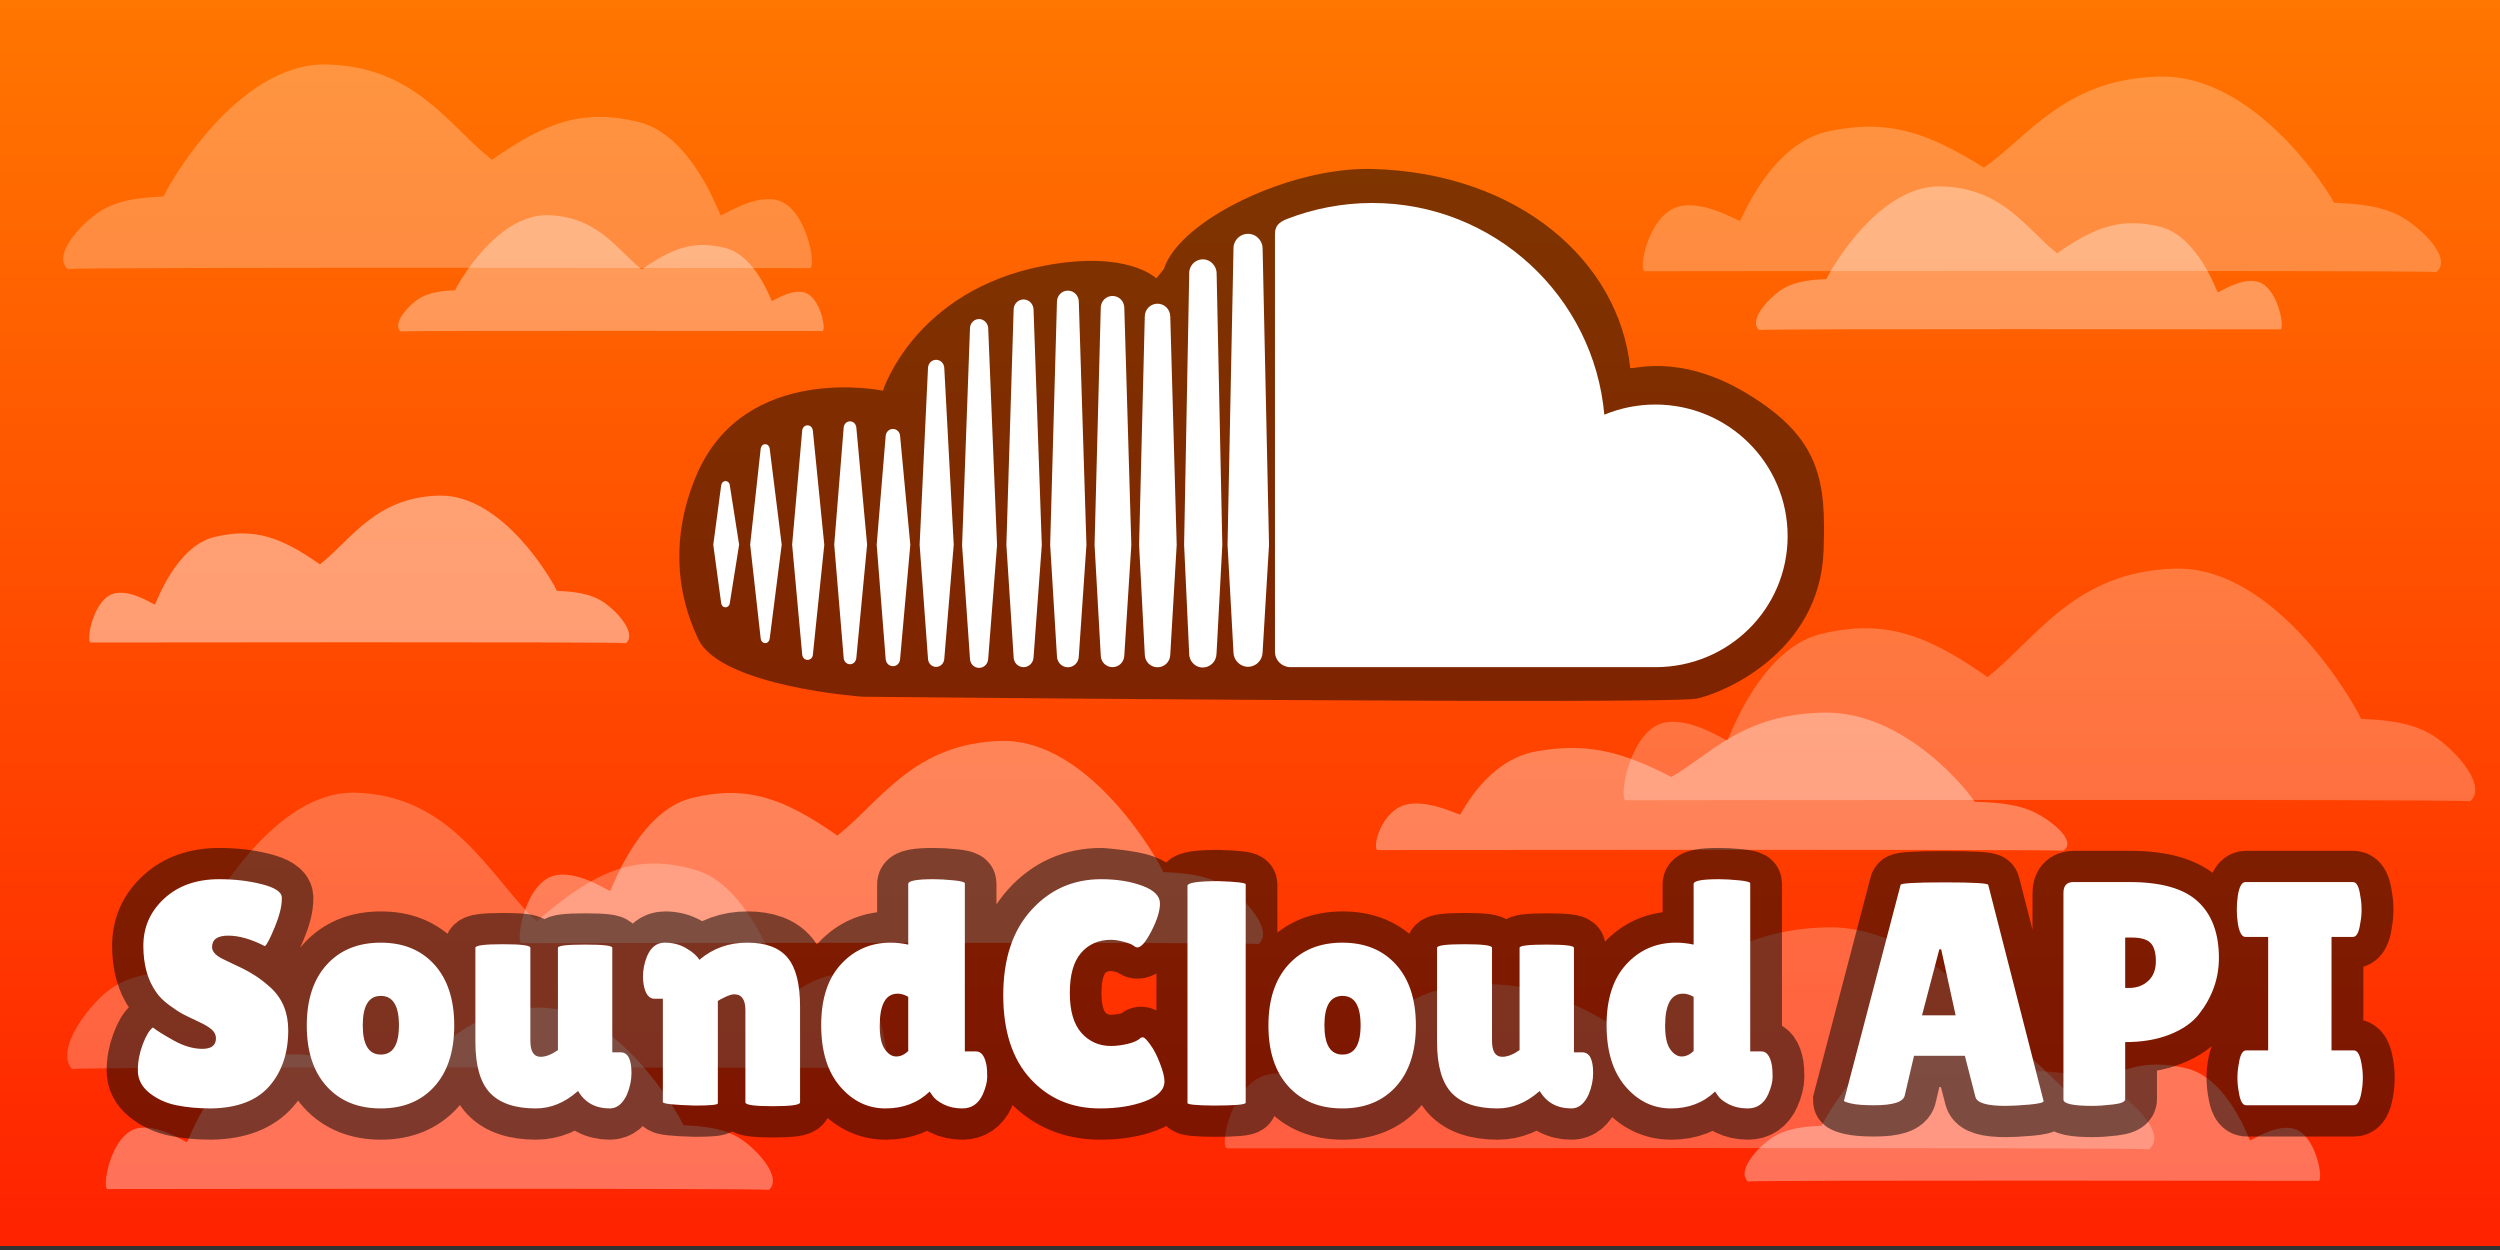
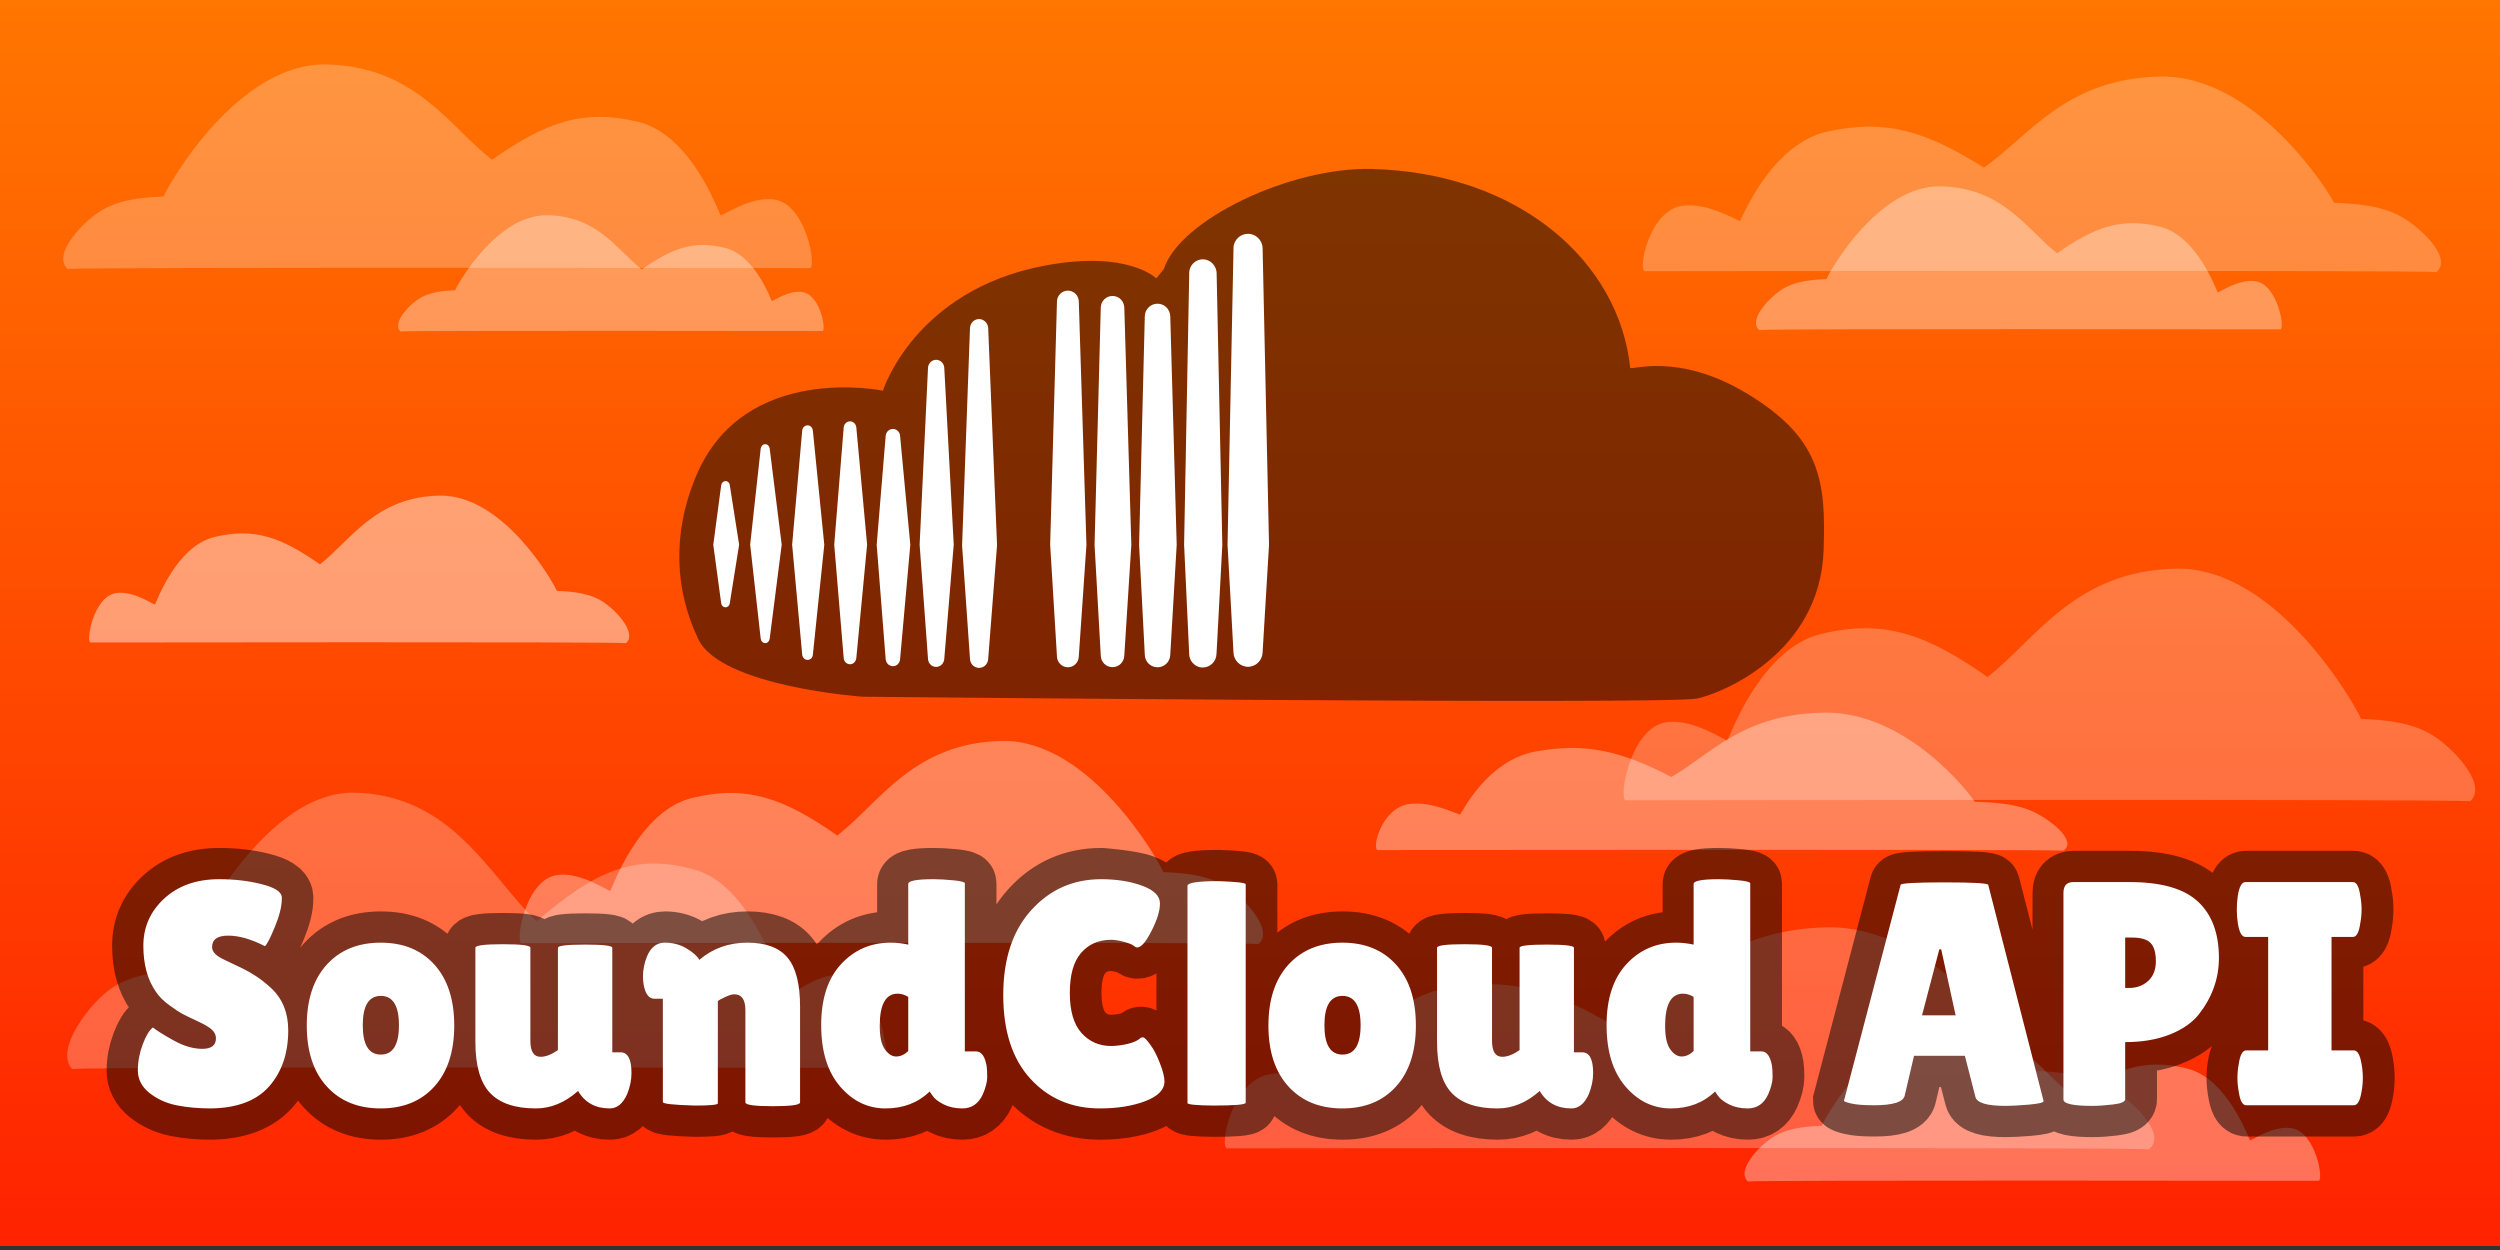
<svg xmlns="http://www.w3.org/2000/svg" width="600px" height="300px" viewBox="0 0 600 300" version="1.1">
  <rect x="0" y="0" width="600" height="300" fill="#333333" stroke="none" />
  <defs>
    <linearGradient id="linear0" gradientUnits="userSpaceOnUse" x1="240" y1="105.242" x2="240" y2="254.758" gradientTransform="matrix(2.007,0,0,2,-181.525,-210.483)">
      <stop offset="0" style="stop-color:rgb(100%,46.275%,0%);stop-opacity:1;" />
      <stop offset="1" style="stop-color:rgb(100%,13.333%,0%);stop-opacity:1;" />
    </linearGradient>
  </defs>
  <g id="surface1">
    <path style=" stroke:none;fill-rule:nonzero;fill:url(#linear0);" d="M 0 299.035 L 0 0 L 600.16 0 L 600.16 299.035 Z M 0 299.035 " />
    <path style=" stroke:none;fill-rule:nonzero;fill:rgb(100%,100%,100%);fill-opacity:0.251;" d="M 582.809 175.867 C 588.141 178.719 597.363 188.27 592.855 192.301 C 588.227 191.762 392.609 192.066 390.223 192.066 C 388.344 192.066 391.113 174.871 399.707 173.383 C 406.395 172.223 414.309 178.062 414.59 177.648 C 415.172 176.801 422.473 155.844 436.887 152.191 C 452.23 148.418 462.5 152.328 477.004 162.492 C 488.688 153.379 497.996 136.934 522.332 136.469 C 546.59 136.09 565.391 169.434 566.641 172.512 C 569.719 172.742 576.895 172.715 582.809 175.867 Z M 582.809 175.867 " />
    <path style=" stroke:none;fill-rule:nonzero;fill:rgb(100%,100%,100%);fill-opacity:0.349;" d="M 426.297 272.453 C 430.293 270.32 435.145 270.34 437.223 270.184 C 438.07 268.102 450.777 245.566 467.172 245.824 C 483.621 246.137 489.91 257.254 497.809 263.41 C 507.609 256.543 514.551 253.898 524.922 256.449 C 534.664 258.918 539.598 273.082 539.992 273.656 C 540.18 273.934 545.531 269.988 550.051 270.773 C 555.859 271.777 557.73 283.398 556.461 283.398 C 554.848 283.398 422.633 283.195 419.508 283.559 C 416.461 280.836 422.691 274.375 426.297 272.453 Z M 426.297 272.453 " />
-     <path style=" stroke:none;fill-rule:nonzero;fill:rgb(100%,100%,100%);fill-opacity:0.349;" d="M 184.551 285.559 C 180.926 285.137 27.688 285.371 25.82 285.371 C 24.348 285.371 26.52 271.906 33.25 270.738 C 38.488 269.832 44.688 274.402 44.91 274.078 C 45.363 273.418 51.086 257 62.375 254.137 C 74.391 251.184 82.438 254.246 93.801 262.207 C 102.953 255.07 110.242 242.184 129.305 241.824 C 148.309 241.527 163.035 267.645 164.016 270.059 C 166.426 270.238 172.047 270.215 176.68 272.688 C 180.855 274.918 188.078 282.402 184.551 285.559 Z M 184.551 285.559 " />
    <path style=" stroke:none;fill-rule:nonzero;fill:rgb(100%,100%,100%);fill-opacity:0.349;" d="M 101.156 71.34 C 104.113 69.762 107.699 69.777 109.238 69.664 C 109.863 68.125 119.258 51.461 131.379 51.652 C 143.543 51.883 148.191 60.102 154.031 64.656 C 161.281 59.578 166.414 57.621 174.078 59.508 C 181.281 61.332 184.934 71.805 185.223 72.23 C 185.363 72.438 189.316 69.52 192.66 70.098 C 196.953 70.84 198.34 79.434 197.398 79.434 C 196.207 79.434 98.449 79.281 96.137 79.551 C 93.887 77.539 98.492 72.762 101.156 71.34 Z M 101.156 71.34 " />
    <path style=" stroke:none;fill-rule:nonzero;fill:rgb(100%,100%,100%);fill-opacity:0.251;" d="M 25.059 50.109 C 30.258 47.332 36.566 47.359 39.27 47.156 C 40.371 44.449 56.902 15.137 78.227 15.469 C 99.625 15.875 107.805 30.336 118.078 38.348 C 130.832 29.414 139.859 25.977 153.348 29.293 C 166.02 32.5 172.441 50.93 172.949 51.672 C 173.199 52.035 180.156 46.902 186.035 47.922 C 193.59 49.23 196.027 64.348 194.375 64.348 C 192.277 64.348 20.293 64.082 16.227 64.555 C 12.262 61.012 20.371 52.613 25.059 50.109 Z M 25.059 50.109 " />
    <path style=" stroke:none;fill-rule:nonzero;fill:rgb(100%,100%,100%);fill-opacity:0.251;" d="M 26.961 237.047 C 32.648 233.297 39.555 233.332 42.516 233.059 C 43.719 229.402 61.809 189.793 85.145 190.242 C 108.562 190.789 117.516 210.328 128.758 221.152 C 142.715 209.082 152.594 204.438 167.355 208.918 C 181.223 213.258 188.25 238.152 188.809 239.16 C 189.078 239.652 196.695 232.715 203.129 234.094 C 211.395 235.859 214.062 256.285 212.254 256.285 C 209.957 256.285 21.746 255.926 17.293 256.566 C 12.957 251.777 21.828 240.43 26.961 237.047 Z M 26.961 237.047 " />
    <path style=" stroke:none;fill-rule:nonzero;fill:rgb(100%,100%,100%);fill-opacity:0.251;" d="M 515.715 275.832 C 510.664 275.32 297.16 275.605 294.555 275.605 C 292.504 275.605 295.527 259.199 304.906 257.781 C 312.203 256.676 320.844 262.246 321.152 261.852 C 321.785 261.043 329.758 241.043 345.488 237.559 C 362.23 233.957 373.438 237.688 389.273 247.387 C 402.023 238.691 412.18 222.996 438.742 222.555 C 465.219 222.191 485.738 254.012 487.105 256.949 C 490.461 257.168 498.293 257.141 504.75 260.152 C 510.57 262.871 520.633 271.988 515.715 275.832 Z M 515.715 275.832 " />
    <path style=" stroke:none;fill-rule:nonzero;fill:rgb(100%,100%,100%);fill-opacity:0.349;" d="M 302.078 226.559 C 298.039 226.09 127.285 226.352 125.203 226.352 C 123.562 226.352 125.98 211.344 133.48 210.043 C 139.316 209.031 146.227 214.129 146.473 213.77 C 146.98 213.027 153.355 194.734 165.934 191.547 C 179.324 188.254 188.289 191.668 200.953 200.535 C 211.152 192.586 219.273 178.227 240.52 177.824 C 261.691 177.492 278.105 206.598 279.195 209.285 C 281.879 209.488 288.145 209.461 293.305 212.215 C 297.961 214.699 306.012 223.039 302.078 226.559 Z M 302.078 226.559 " />
    <path style=" stroke:none;fill-rule:nonzero;fill:rgb(100%,100%,100%);fill-opacity:0.251;" d="M 584.723 65.289 C 580.383 64.836 397.031 65.09 394.793 65.09 C 393.035 65.09 395.633 50.641 403.684 49.391 C 409.953 48.418 417.371 53.324 417.633 52.977 C 418.18 52.262 425.023 34.652 438.535 31.582 C 452.914 28.414 462.539 31.699 476.137 40.238 C 487.086 32.582 495.809 18.762 518.621 18.375 C 541.355 18.055 558.98 46.07 560.152 48.66 C 563.035 48.852 569.762 48.828 575.305 51.48 C 580.301 53.871 588.945 61.902 584.723 65.289 Z M 584.723 65.289 " />
    <path style=" stroke:none;fill-rule:nonzero;fill:rgb(100%,100%,100%);fill-opacity:0.349;" d="M 428.379 69.047 C 432.027 67.102 436.461 67.117 438.359 66.977 C 439.129 65.074 450.738 44.488 465.715 44.723 C 480.742 45.008 486.488 55.164 493.703 60.789 C 502.66 54.516 509 52.102 518.473 54.43 C 527.371 56.684 531.883 69.625 532.238 70.148 C 532.414 70.402 537.301 66.797 541.43 67.512 C 546.734 68.434 548.445 79.047 547.285 79.047 C 545.812 79.047 425.031 78.863 422.172 79.195 C 419.391 76.707 425.086 70.809 428.379 69.047 Z M 428.379 69.047 " />
    <path style=" stroke:none;fill-rule:nonzero;fill:rgb(100%,100%,100%);fill-opacity:0.451;" d="M 150.25 154.352 C 147.316 154.008 23.266 154.199 21.75 154.199 C 20.562 154.199 22.316 143.297 27.766 142.355 C 32.008 141.617 37.027 145.32 37.203 145.059 C 37.574 144.523 42.203 131.23 51.344 128.914 C 61.074 126.523 67.586 129.004 76.785 135.445 C 84.195 129.668 90.094 119.238 105.527 118.945 C 120.91 118.707 132.836 139.848 133.629 141.801 C 135.578 141.949 140.129 141.93 143.879 143.93 C 147.262 145.738 153.109 151.797 150.25 154.352 Z M 150.25 154.352 " />
    <path style=" stroke:none;fill-rule:nonzero;fill:rgb(100%,100%,100%);fill-opacity:0.349;" d="M 495.195 204.152 C 491.438 203.832 332.609 204.012 330.672 204.012 C 329.148 204.012 331.395 193.809 338.375 192.926 C 343.801 192.238 350.23 195.703 350.457 195.457 C 350.93 194.953 356.859 182.52 368.562 180.352 C 381.016 178.113 389.355 180.434 401.133 186.465 C 410.621 181.059 418.176 171.301 437.938 171.023 C 457.633 170.801 472.898 190.582 473.914 192.41 C 476.41 192.547 482.238 192.527 487.039 194.402 C 491.367 196.09 498.855 201.758 495.195 204.152 Z M 495.195 204.152 " />
    <path style="fill:none;stroke-width:7.5;stroke-linecap:square;stroke-linejoin:miter;stroke:rgb(0%,0%,0%);stroke-opacity:0.506;stroke-miterlimit:10;" d="M 111.25 230.109 C 112.441 230.771 113.576 231.103 114.658 231.103 C 115.744 231.103 116.288 230.681 116.288 229.839 C 116.288 229.456 116.132 229.117 115.824 228.824 C 115.519 228.529 114.96 228.193 114.142 227.814 C 113.325 227.431 112.712 227.132 112.303 226.917 C 111.896 226.699 111.353 226.339 110.675 225.841 C 110.002 225.343 109.486 224.826 109.128 224.287 C 108.112 222.837 107.604 220.99 107.604 218.742 C 107.604 216.496 108.437 214.603 110.107 213.062 C 111.775 211.519 113.963 210.746 116.667 210.746 C 118.507 210.746 120.202 210.945 121.758 211.343 C 123.311 211.738 124.113 212.253 124.164 212.89 C 124.164 212.966 124.164 213.04 124.164 213.115 C 124.164 214.011 123.881 215.142 123.319 216.507 C 122.76 217.869 122.367 218.624 122.139 218.779 C 120.504 217.937 119.042 217.517 117.751 217.517 C 116.467 217.517 115.824 217.974 115.824 218.892 C 115.824 219.455 116.297 219.953 117.243 220.386 C 117.448 220.492 117.74 220.632 118.117 220.812 C 118.501 220.986 118.943 221.197 119.441 221.439 C 119.939 221.683 120.475 221.99 121.047 222.359 C 121.619 222.728 122.24 223.218 122.908 223.831 C 124.257 225.107 124.932 226.79 124.932 228.882 C 124.932 231.613 124.181 233.845 122.676 235.58 C 121.172 237.312 118.849 238.205 115.711 238.253 C 114.181 238.253 112.797 238.126 111.557 237.873 C 110.321 237.619 109.243 237.123 108.32 236.386 C 107.403 235.644 106.946 234.749 106.946 233.703 C 106.946 232.658 107.137 231.619 107.522 230.587 C 107.905 229.55 108.312 228.869 108.746 228.539 C 108.746 228.539 110.064 229.447 111.25 230.109 Z M 129.542 235.617 C 127.948 233.857 127.15 231.421 127.15 228.308 C 127.15 225.193 127.948 222.757 129.542 220.999 C 131.136 219.24 133.285 218.361 135.991 218.361 C 138.697 218.361 140.838 219.24 142.417 220.999 C 143.998 222.757 144.786 225.193 144.786 228.308 C 144.786 231.421 143.998 233.857 142.417 235.617 C 140.838 237.374 138.697 238.253 135.991 238.253 C 133.285 238.253 131.136 237.374 129.542 235.617 Z M 129.704 227.271 C 129.704 229.617 134.566 231.79 136.007 231.79 C 137.451 231.79 138.173 230.617 138.173 228.271 C 138.173 225.923 137.451 224.749 136.007 224.749 C 136.007 224.749 129.704 224.923 129.704 227.271 Z M 147.317 218.974 C 147.317 218.689 148.413 218.548 150.604 218.548 C 152.796 218.548 153.892 218.689 153.892 218.974 L 153.892 230.146 C 153.892 231.421 154.301 232.058 155.119 232.058 C 155.732 232.058 156.421 231.79 157.188 231.251 L 157.188 218.974 C 157.188 218.72 158.272 218.593 160.439 218.593 C 162.605 218.593 163.69 218.72 163.69 218.974 L 163.69 231.521 L 164.684 231.521 C 165.551 231.521 165.985 232.351 165.985 234.009 C 165.985 234.851 165.807 235.706 165.453 236.572 C 164.939 237.693 164.25 238.253 163.384 238.253 C 161.675 238.253 160.411 237.554 159.594 236.154 L 159.557 236.191 C 158.004 237.566 156.331 238.253 154.542 238.253 C 152.072 238.253 150.248 237.636 149.072 236.4 C 147.903 235.165 147.317 233.117 147.317 230.257 Z M 176.313 237.642 C 176.313 237.82 175.397 237.91 173.563 237.91 C 171.013 237.835 169.738 237.697 169.738 237.492 L 169.738 225.093 L 168.743 225.093 C 168.081 225.093 167.647 224.535 167.443 223.414 C 167.388 223.08 167.361 222.748 167.361 222.419 C 167.361 221.626 167.515 220.835 167.824 220.042 C 168.284 218.921 168.996 218.361 169.962 218.361 C 170.933 218.361 171.799 218.589 172.562 219.048 C 173.329 219.507 173.843 219.964 174.102 220.423 C 175.706 219.048 177.616 218.361 179.833 218.361 C 182.056 218.361 183.662 218.96 184.653 220.162 C 185.649 221.357 186.148 223.32 186.148 226.05 L 186.148 237.529 C 186.148 237.833 185.058 237.986 182.875 237.986 C 180.697 237.986 179.609 237.833 179.609 237.529 L 179.609 226.468 C 179.609 225.193 179.163 224.556 178.272 224.556 C 178.013 224.556 177.655 224.665 177.195 224.884 C 176.738 225.099 176.444 225.259 176.313 225.363 Z M 199.085 211.322 C 199.085 210.937 200.091 210.746 202.104 210.746 C 202.791 210.746 203.587 210.79 204.494 210.88 C 205.402 210.97 205.855 211.089 205.855 211.24 L 205.855 231.41 L 207.193 231.41 C 207.831 231.41 208.251 231.982 208.456 233.128 C 208.506 233.46 208.53 233.915 208.53 234.488 C 208.53 235.06 208.353 235.755 208 236.572 C 207.486 237.693 206.669 238.253 205.55 238.253 C 204.707 238.253 203.959 238.089 203.307 237.761 C 202.659 237.427 202.221 237.081 201.991 236.722 L 201.649 236.228 C 200.243 237.58 198.481 238.253 196.363 238.253 C 194.248 238.253 192.435 237.374 190.932 235.617 C 189.428 233.857 188.674 231.404 188.674 228.255 C 188.674 225.101 189.465 222.665 191.043 220.947 C 192.628 219.222 194.606 218.361 196.977 218.361 C 197.664 218.361 198.367 218.439 199.085 218.593 Z M 197.822 224.482 C 196.393 224.482 195.676 225.769 195.676 228.345 C 195.676 229.646 195.881 230.583 196.29 231.162 C 196.698 231.736 197.152 232.021 197.65 232.021 C 198.149 232.021 198.625 231.804 199.085 231.371 L 199.085 224.863 C 198.651 224.609 198.23 224.482 197.822 224.482 Z M 227.069 211.531 C 228.485 212.054 229.191 212.761 229.191 213.654 C 229.191 214.544 228.852 215.648 228.175 216.964 C 227.503 218.279 226.937 218.937 226.48 218.937 C 226.349 218.937 226.203 218.867 226.038 218.728 C 225.874 218.583 225.491 218.429 224.887 218.263 C 224.29 218.099 223.774 218.017 223.34 218.017 C 221.86 218.017 220.667 218.54 219.76 219.587 C 218.859 220.632 218.409 222.234 218.409 224.392 C 218.409 226.544 218.872 228.144 219.799 229.189 C 220.729 230.236 221.911 230.759 223.34 230.759 C 223.928 230.759 224.586 230.677 225.314 230.511 C 226.04 230.343 226.555 230.107 226.859 229.802 C 226.91 229.748 227.607 230.009 228.025 230.587 C 228.45 231.16 228.837 231.912 229.191 232.843 C 229.549 233.775 229.73 234.496 229.73 235.003 C 229.73 235.999 228.965 236.792 227.435 237.38 C 225.905 237.962 224.095 238.253 222.002 238.253 C 218.635 238.253 215.867 237.068 213.7 234.697 C 211.533 232.326 210.449 228.978 210.449 224.654 C 210.449 220.33 211.565 216.931 213.797 214.46 C 216.03 211.984 218.814 210.746 222.152 210.746 C 222.152 210.746 225.654 211.007 227.069 211.531 Z M 239.446 237.566 C 239.446 237.796 238.146 237.91 235.547 237.91 C 233.503 237.886 232.483 237.783 232.483 237.603 L 232.483 211.546 C 232.483 211.167 233.721 210.978 236.197 210.978 C 238.364 211.052 239.446 211.179 239.446 211.359 Z M 244.556 235.617 C 242.962 233.857 242.163 231.421 242.163 228.308 C 242.163 225.193 242.962 222.757 244.556 220.999 C 246.15 219.24 248.299 218.361 251.005 218.361 C 253.711 218.361 255.852 219.24 257.431 220.999 C 259.011 222.757 259.8 225.193 259.8 228.308 C 259.8 231.421 259.011 233.857 257.431 235.617 C 255.852 237.374 253.711 238.253 251.005 238.253 C 248.299 238.253 246.15 237.374 244.556 235.617 Z M 244.575 228.126 C 244.575 230.474 249.58 231.79 251.021 231.79 C 252.465 231.79 253.187 230.617 253.187 228.271 C 253.187 225.923 252.465 224.749 251.021 224.749 C 251.021 224.749 244.575 225.781 244.575 228.126 Z M 262.33 218.974 C 262.33 218.689 263.426 218.548 265.618 218.548 C 267.81 218.548 268.906 218.689 268.906 218.974 L 268.906 230.146 C 268.906 231.421 269.315 232.058 270.132 232.058 C 270.746 232.058 271.435 231.79 272.202 231.251 L 272.202 218.974 C 272.202 218.72 273.286 218.593 275.452 218.593 C 277.621 218.593 278.703 218.72 278.703 218.974 L 278.703 231.521 L 279.698 231.521 C 280.564 231.521 280.998 232.351 280.998 234.009 C 280.998 234.851 280.821 235.706 280.467 236.572 C 279.955 237.693 279.264 238.253 278.398 238.253 C 276.689 238.253 275.425 237.554 274.608 236.154 L 274.571 236.191 C 273.017 237.566 271.345 238.253 269.556 238.253 C 267.086 238.253 265.262 237.636 264.086 236.4 C 262.916 235.165 262.33 233.117 262.33 230.257 Z M 293.017 211.322 C 293.017 210.937 294.023 210.746 296.036 210.746 C 296.723 210.746 297.519 210.79 298.426 210.88 C 299.334 210.97 299.787 211.089 299.787 211.24 L 299.787 231.41 L 301.124 231.41 C 301.763 231.41 302.183 231.982 302.388 233.128 C 302.436 233.46 302.462 233.915 302.462 234.488 C 302.462 235.06 302.285 235.755 301.932 236.572 C 301.418 237.693 300.601 238.253 299.482 238.253 C 298.639 238.253 297.891 238.089 297.239 237.761 C 296.591 237.427 296.153 237.081 295.923 236.722 L 295.58 236.228 C 294.175 237.58 292.413 238.253 290.295 238.253 C 288.179 238.253 286.367 237.374 284.864 235.617 C 283.36 233.857 282.606 231.404 282.606 228.255 C 282.606 225.101 283.397 222.665 284.975 220.947 C 286.56 219.222 288.538 218.361 290.909 218.361 C 291.596 218.361 292.298 218.439 293.017 218.593 Z M 291.753 224.482 C 290.325 224.482 289.608 225.769 289.608 228.345 C 289.608 229.646 289.813 230.583 290.221 231.162 C 290.63 231.736 291.084 232.021 291.582 232.021 C 292.08 232.021 292.557 231.804 293.017 231.371 L 293.017 224.863 C 292.583 224.609 292.162 224.482 291.753 224.482 Z M 330.316 237.947 C 328.101 237.947 326.902 237.591 326.722 236.878 L 325.459 231.939 L 319.376 231.939 L 318.27 236.685 C 318.116 237.476 316.89 237.873 314.593 237.873 C 313.369 237.873 312.462 237.802 311.874 237.664 C 311.29 237.525 311 237.415 311 237.335 L 317.77 211.433 C 317.77 211.23 319.516 211.126 323.008 211.126 C 326.506 211.126 328.254 211.23 328.254 211.433 L 334.875 237.373 C 334.875 237.552 334.287 237.693 333.111 237.798 C 331.941 237.898 331.009 237.947 330.316 237.947 Z M 320.334 227.081 L 324.353 227.081 L 322.627 219.162 L 322.403 219.162 Z M 340.724 237.947 C 338.406 237.947 337.248 237.693 337.248 237.185 L 337.248 212.39 C 337.248 211.523 337.643 211.089 338.429 211.089 L 345.163 211.089 C 348.939 211.089 351.661 211.869 353.331 213.429 C 355.005 214.984 355.842 217.24 355.842 220.199 C 355.842 222.646 355.05 224.89 353.465 226.933 C 352.679 227.949 351.516 228.763 349.983 229.376 C 348.452 229.99 346.669 230.294 344.631 230.294 L 344.631 237.148 C 344.631 237.453 344.154 237.662 343.197 237.775 C 342.241 237.89 341.415 237.947 340.724 237.947 Z M 344.631 217.748 L 344.631 223.794 L 345.126 223.794 C 346.017 223.794 346.769 223.515 347.382 222.956 C 347.995 222.394 348.301 221.601 348.301 220.58 C 348.301 219.56 348.088 218.831 347.666 218.398 C 347.248 217.964 346.502 217.748 345.431 217.748 Z M 361.732 217.673 L 359.013 217.673 C 358.579 217.673 358.275 217.123 358.102 216.023 C 358.022 215.49 357.981 214.943 357.981 214.386 C 357.981 213.822 358.022 213.273 358.102 212.734 C 358.275 211.638 358.579 211.089 359.013 211.089 L 371.874 211.089 C 372.306 211.089 372.598 211.638 372.748 212.734 C 372.853 213.273 372.906 213.822 372.906 214.386 C 372.906 214.943 372.853 215.49 372.748 216.023 C 372.598 217.123 372.306 217.673 371.874 217.673 L 369.31 217.673 L 369.31 231.289 L 371.985 231.289 C 372.419 231.289 372.725 231.839 372.906 232.941 C 373.005 233.474 373.054 234.021 373.054 234.585 C 373.054 235.142 373.005 235.691 372.906 236.228 C 372.725 237.326 372.419 237.873 371.985 237.873 L 359.095 237.873 C 358.662 237.873 358.369 237.326 358.213 236.228 C 358.108 235.691 358.057 235.142 358.057 234.585 C 358.057 234.021 358.108 233.474 358.213 232.941 C 358.369 231.839 359.947 228.576 360.381 228.576 Z M 361.732 217.673 " transform="matrix(2.007,0,0,2,-181.525,-210.483)" />
    <path style=" stroke:none;fill-rule:nonzero;fill:rgb(100%,100%,100%);fill-opacity:1;" d="M 36.695 246.594 C 37.664 247.363 39.34 248.41 41.719 249.734 C 44.109 251.059 46.387 251.723 48.559 251.723 C 50.738 251.723 51.828 250.879 51.828 249.195 C 51.828 248.43 51.516 247.75 50.898 247.164 C 50.285 246.574 49.164 245.902 47.523 245.145 C 45.883 244.379 44.652 243.781 43.832 243.352 C 43.016 242.914 41.926 242.195 40.566 241.199 C 39.215 240.203 38.18 239.168 37.461 238.09 C 35.422 235.191 34.402 231.496 34.402 227 C 34.402 222.508 36.074 218.723 39.426 215.641 C 42.773 212.555 47.164 211.008 52.59 211.008 C 56.281 211.008 59.684 211.406 62.805 212.203 C 65.922 212.992 67.531 214.023 67.633 215.297 C 67.633 215.449 67.633 215.598 67.633 215.746 C 67.633 217.539 67.066 219.801 65.938 222.531 C 64.816 225.254 64.027 226.766 63.57 227.074 C 60.289 225.391 57.355 224.551 54.766 224.551 C 52.188 224.551 50.898 225.465 50.898 227.301 C 50.898 228.426 51.848 229.422 53.746 230.289 C 54.156 230.5 54.742 230.781 55.5 231.141 C 56.27 231.488 57.156 231.91 58.156 232.398 C 59.156 232.883 60.23 233.496 61.379 234.234 C 62.527 234.973 63.773 235.953 65.113 237.18 C 67.82 239.73 69.176 243.098 69.176 247.281 C 69.176 252.742 67.668 257.207 64.648 260.676 C 61.629 264.141 56.969 265.926 50.672 266.023 C 47.602 266.023 44.824 265.77 42.336 265.262 C 39.855 264.754 37.691 263.762 35.84 262.289 C 34 260.805 33.082 259.016 33.082 256.922 C 33.082 254.832 33.465 252.754 34.238 250.691 C 35.008 248.617 35.824 247.254 36.695 246.594 Z M 78.426 260.75 C 75.227 257.23 73.625 252.359 73.625 246.133 C 73.625 239.902 75.227 235.031 78.426 231.516 C 81.625 227.996 85.938 226.238 91.367 226.238 C 96.797 226.238 101.094 227.996 104.262 231.516 C 107.434 235.031 109.016 239.902 109.016 246.133 C 109.016 252.359 107.434 257.23 104.262 260.75 C 101.094 264.266 96.797 266.023 91.367 266.023 C 85.938 266.023 81.625 264.266 78.426 260.75 Z M 91.398 239.016 C 88.508 239.016 87.062 241.363 87.062 246.059 C 87.062 250.75 88.508 253.098 91.398 253.098 C 94.297 253.098 95.746 250.75 95.746 246.059 C 95.746 241.363 94.297 239.016 91.398 239.016 Z M 114.094 227.465 C 114.094 226.895 116.293 226.613 120.691 226.613 C 125.09 226.613 127.289 226.895 127.289 227.465 L 127.289 249.809 C 127.289 252.359 128.109 253.633 129.75 253.633 C 130.98 253.633 132.363 253.098 133.902 252.02 L 133.902 227.465 C 133.902 226.957 136.078 226.703 140.426 226.703 C 144.773 226.703 146.949 226.957 146.949 227.465 L 146.949 252.559 L 148.945 252.559 C 150.684 252.559 151.555 254.219 151.555 257.535 C 151.555 259.219 151.199 260.93 150.488 262.66 C 149.457 264.902 148.074 266.023 146.336 266.023 C 142.906 266.023 140.371 264.625 138.73 261.824 L 138.656 261.898 C 135.539 264.648 132.184 266.023 128.594 266.023 C 123.637 266.023 119.977 264.789 117.617 262.316 C 115.27 259.848 114.094 255.75 114.094 250.031 Z M 172.281 264.801 C 172.281 265.156 170.441 265.336 166.762 265.336 C 161.645 265.188 159.086 264.91 159.086 264.5 L 159.086 239.703 L 157.09 239.703 C 155.762 239.703 154.891 238.586 154.48 236.344 C 154.371 235.676 154.316 235.012 154.316 234.355 C 154.316 232.77 154.625 231.188 155.246 229.602 C 156.168 227.359 157.598 226.238 159.535 226.238 C 161.484 226.238 163.223 226.695 164.754 227.613 C 166.293 228.531 167.324 229.445 167.844 230.363 C 171.062 227.613 174.895 226.238 179.344 226.238 C 183.805 226.238 187.027 227.438 189.016 229.84 C 191.016 232.23 192.016 236.156 192.016 241.617 L 192.016 264.574 C 192.016 265.184 189.828 265.488 185.449 265.488 C 181.078 265.488 178.895 265.184 178.895 264.574 L 178.895 242.453 C 178.895 239.902 178 238.629 176.211 238.629 C 175.691 238.629 174.973 238.848 174.051 239.285 C 173.133 239.715 172.543 240.035 172.281 240.242 Z M 217.977 212.16 C 217.977 211.391 219.996 211.008 224.035 211.008 C 225.414 211.008 227.012 211.098 228.832 211.277 C 230.652 211.457 231.562 211.695 231.562 211.996 L 231.562 252.336 L 234.246 252.336 C 235.527 252.336 236.371 253.48 236.781 255.773 C 236.883 256.438 236.93 257.348 236.93 258.492 C 236.93 259.637 236.574 261.027 235.867 262.66 C 234.836 264.902 233.195 266.023 230.949 266.023 C 229.258 266.023 227.758 265.695 226.449 265.039 C 225.148 264.371 224.27 263.68 223.809 262.961 L 223.121 261.973 C 220.301 264.676 216.766 266.023 212.516 266.023 C 208.27 266.023 204.633 264.266 201.617 260.75 C 198.598 257.23 197.086 252.324 197.086 246.027 C 197.086 239.719 198.672 234.848 201.84 231.41 C 205.02 227.961 208.988 226.238 213.746 226.238 C 215.125 226.238 216.535 226.395 217.977 226.703 Z M 215.441 238.48 C 212.574 238.48 211.137 241.055 211.137 246.207 C 211.137 248.809 211.547 250.684 212.367 251.84 C 213.188 252.988 214.098 253.559 215.098 253.559 C 216.098 253.559 217.055 253.125 217.977 252.258 L 217.977 239.242 C 217.105 238.734 216.262 238.48 215.441 238.48 Z M 264.266 211.008 C 268.004 211.008 271.293 211.531 274.133 212.578 C 276.973 213.625 278.391 215.039 278.391 216.824 C 278.391 218.605 277.711 220.812 276.352 223.445 C 275.004 226.074 273.867 227.391 272.949 227.391 C 272.688 227.391 272.395 227.25 272.062 226.973 C 271.734 226.684 270.965 226.375 269.754 226.043 C 268.555 225.715 267.52 225.551 266.648 225.551 C 263.68 225.551 261.285 226.598 259.465 228.691 C 257.656 230.781 256.754 233.984 256.754 238.301 C 256.754 242.605 257.684 245.805 259.543 247.895 C 261.41 249.988 263.781 251.035 266.648 251.035 C 267.828 251.035 269.148 250.871 270.609 250.539 C 272.066 250.203 273.102 249.73 273.711 249.121 C 273.812 249.012 274.02 248.957 274.328 248.957 C 274.637 248.957 275.211 249.535 276.051 250.691 C 276.902 251.836 277.684 253.34 278.391 255.203 C 279.109 257.066 279.473 258.508 279.473 259.523 C 279.473 261.516 277.938 263.102 274.867 264.277 C 271.797 265.441 268.164 266.023 263.965 266.023 C 257.207 266.023 251.652 263.652 247.305 258.91 C 242.957 254.168 240.781 247.473 240.781 238.824 C 240.781 230.176 243.02 223.379 247.5 218.438 C 251.98 213.484 257.566 211.008 264.266 211.008 Z M 298.969 264.648 C 298.969 265.109 296.359 265.336 291.145 265.336 C 287.043 265.289 284.996 265.082 284.996 264.723 L 284.996 212.609 C 284.996 211.852 287.48 211.473 292.449 211.473 C 296.797 211.621 298.969 211.875 298.969 212.234 Z M 309.223 260.75 C 306.023 257.23 304.422 252.359 304.422 246.133 C 304.422 239.902 306.023 235.031 309.223 231.516 C 312.422 227.996 316.734 226.238 322.164 226.238 C 327.594 226.238 331.891 227.996 335.059 231.516 C 338.23 235.031 339.812 239.902 339.812 246.133 C 339.812 252.359 338.23 257.23 335.059 260.75 C 331.891 264.266 327.594 266.023 322.164 266.023 C 316.734 266.023 312.422 264.266 309.223 260.75 Z M 322.195 239.016 C 319.305 239.016 317.859 241.363 317.859 246.059 C 317.859 250.75 319.305 253.098 322.195 253.098 C 325.094 253.098 326.543 250.75 326.543 246.059 C 326.543 241.363 325.094 239.016 322.195 239.016 Z M 344.891 227.465 C 344.891 226.895 347.09 226.613 351.488 226.613 C 355.887 226.613 358.086 226.895 358.086 227.465 L 358.086 249.809 C 358.086 252.359 358.906 253.633 360.547 253.633 C 361.777 253.633 363.16 253.098 364.699 252.02 L 364.699 227.465 C 364.699 226.957 366.875 226.703 371.223 226.703 C 375.574 226.703 377.746 226.957 377.746 227.465 L 377.746 252.559 L 379.742 252.559 C 381.48 252.559 382.352 254.219 382.352 257.535 C 382.352 259.219 381.996 260.93 381.285 262.66 C 380.258 264.902 378.871 266.023 377.133 266.023 C 373.703 266.023 371.168 264.625 369.527 261.824 L 369.453 261.898 C 366.336 264.648 362.98 266.023 359.391 266.023 C 354.434 266.023 350.773 264.789 348.414 262.316 C 346.066 259.848 344.891 255.75 344.891 250.031 Z M 406.469 212.16 C 406.469 211.391 408.488 211.008 412.527 211.008 C 413.906 211.008 415.504 211.098 417.324 211.277 C 419.145 211.457 420.055 211.695 420.055 211.996 L 420.055 252.336 L 422.738 252.336 C 424.02 252.336 424.863 253.48 425.273 255.773 C 425.371 256.438 425.422 257.348 425.422 258.492 C 425.422 259.637 425.066 261.027 424.359 262.66 C 423.328 264.902 421.688 266.023 419.441 266.023 C 417.75 266.023 416.25 265.695 414.941 265.039 C 413.641 264.371 412.762 263.68 412.301 262.961 L 411.613 261.973 C 408.793 264.676 405.258 266.023 401.008 266.023 C 396.762 266.023 393.125 264.266 390.109 260.75 C 387.09 257.23 385.578 252.324 385.578 246.027 C 385.578 239.719 387.164 234.848 390.332 231.41 C 393.512 227.961 397.48 226.238 402.238 226.238 C 403.617 226.238 405.027 226.395 406.469 226.703 Z M 403.934 238.48 C 401.066 238.48 399.629 241.055 399.629 246.207 C 399.629 248.809 400.039 250.684 400.859 251.84 C 401.68 252.988 402.59 253.559 403.59 253.559 C 404.59 253.559 405.547 253.125 406.469 252.258 L 406.469 239.242 C 405.598 238.734 404.754 238.48 403.934 238.48 Z M 481.316 265.41 C 476.871 265.41 474.465 264.699 474.105 263.273 L 471.57 253.395 L 459.363 253.395 L 457.145 262.887 C 456.836 264.469 454.375 265.262 449.766 265.262 C 447.309 265.262 445.488 265.121 444.309 264.844 C 443.137 264.566 442.555 264.348 442.555 264.188 L 456.141 212.383 C 456.141 211.977 459.645 211.77 466.652 211.77 C 473.672 211.77 477.18 211.977 477.18 212.383 L 490.465 264.262 C 490.465 264.621 489.285 264.902 486.926 265.113 C 484.578 265.312 482.707 265.41 481.316 265.41 Z M 461.285 243.68 L 469.352 243.68 L 465.887 227.84 L 465.438 227.84 Z M 502.203 265.41 C 497.551 265.41 495.227 264.902 495.227 263.887 L 495.227 214.297 C 495.227 212.562 496.02 211.695 497.598 211.695 L 511.109 211.695 C 518.688 211.695 524.148 213.254 527.5 216.375 C 530.859 219.484 532.539 223.996 532.539 229.914 C 532.539 234.809 530.949 239.297 527.77 243.383 C 526.191 245.414 523.859 247.043 520.781 248.27 C 517.711 249.496 514.133 250.105 510.043 250.105 L 510.043 263.812 C 510.043 264.422 509.086 264.84 507.164 265.066 C 505.246 265.297 503.59 265.41 502.203 265.41 Z M 510.043 225.012 L 510.043 237.105 L 511.035 237.105 C 512.824 237.105 514.332 236.547 515.562 235.43 C 516.793 234.305 517.406 232.719 517.406 230.676 C 517.406 228.637 516.98 227.18 516.133 226.312 C 515.293 225.445 513.797 225.012 511.648 225.012 Z M 544.359 252.094 L 544.359 224.863 L 538.902 224.863 C 538.031 224.863 537.422 223.762 537.074 221.562 C 536.914 220.496 536.832 219.402 536.832 218.289 C 536.832 217.16 536.914 216.059 537.074 214.984 C 537.422 212.793 538.031 211.695 538.902 211.695 L 564.711 211.695 C 565.578 211.695 566.164 212.793 566.465 214.984 C 566.676 216.059 566.781 217.16 566.781 218.289 C 566.781 219.402 566.676 220.496 566.465 221.562 C 566.164 223.762 565.578 224.863 564.711 224.863 L 559.566 224.863 L 559.566 252.094 L 564.934 252.094 C 565.805 252.094 566.418 253.195 566.781 255.398 C 566.98 256.465 567.078 257.559 567.078 258.688 C 567.078 259.801 566.98 260.898 566.781 261.973 C 566.418 264.168 565.805 265.262 564.934 265.262 L 539.066 265.262 C 538.199 265.262 537.609 264.168 537.297 261.973 C 537.086 260.898 536.984 259.801 536.984 258.688 C 536.984 257.559 537.086 256.465 537.297 255.398 C 537.609 253.195 538.199 252.094 539.066 252.094 Z M 544.359 252.094 " />
    <path style=" stroke:none;fill-rule:nonzero;fill:rgb(0%,0%,0%);fill-opacity:0.502;" d="M 277.504 66.816 C 277.504 66.816 278.695 65.312 279.316 64.578 C 283.094 52.773 309.629 40.047 329.27 40.551 C 364.578 41.457 388.594 62.793 391.242 88.262 C 391.293 89.027 402.582 84.395 419.219 94.414 C 436.859 105.039 438.297 115.227 437.656 132.254 C 436.73 156.781 413.383 166.375 407.262 167.656 C 400.191 169.133 206.957 167.211 206.957 167.211 C 206.957 167.211 173.055 164.805 167.602 153.418 C 162.148 142.027 161.082 128.492 167.082 114.207 C 178.605 86.789 211.898 93.762 211.898 93.762 C 211.898 93.762 219.48 69.645 250.699 63.754 C 270.789 59.965 277.504 66.816 277.504 66.816 Z M 277.504 66.816 " />
    <path style=" stroke:none;fill-rule:nonzero;fill:rgb(100%,100%,100%);fill-opacity:1;" d="M 183.648 106.605 C 184.203 106.605 184.641 107.043 184.727 107.652 L 187.609 130.723 L 184.727 153.297 C 184.641 153.906 184.203 154.344 183.648 154.344 C 183.098 154.344 182.66 153.906 182.57 153.297 L 180.039 130.723 L 182.57 107.652 C 182.66 107.043 183.098 106.605 183.648 106.605 " />
    <path style=" stroke:none;fill-rule:nonzero;fill:rgb(100%,100%,100%);fill-opacity:1;" d="M 174.129 115.457 C 174.652 115.457 175.09 115.863 175.148 116.445 L 177.391 130.723 L 175.148 144.766 C 175.09 145.348 174.652 145.754 174.129 145.754 C 173.574 145.754 173.168 145.348 173.082 144.766 L 171.188 130.75 L 173.082 116.473 C 173.168 115.863 173.605 115.457 174.129 115.457 " />
    <path style=" stroke:none;fill-rule:nonzero;fill:rgb(100%,100%,100%);fill-opacity:1;" d="M 193.809 102.082 C 194.48 102.082 195.004 102.602 195.09 103.387 L 197.828 130.75 L 195.09 157.129 C 195.031 157.855 194.48 158.375 193.809 158.375 C 193.141 158.375 192.586 157.824 192.527 157.098 L 190.113 130.723 L 192.527 103.355 C 192.586 102.602 193.141 102.082 193.809 102.082 " />
    <path style=" stroke:none;fill-rule:nonzero;fill:rgb(100%,100%,100%);fill-opacity:1;" d="M 204 101.121 C 204.785 101.121 205.426 101.762 205.516 102.574 L 208.105 130.723 L 205.516 157.941 C 205.426 158.781 204.785 159.422 204 159.422 C 203.215 159.422 202.543 158.781 202.488 157.941 L 200.215 130.723 L 202.488 102.602 C 202.543 101.762 203.215 101.121 204 101.121 " />
    <path style=" stroke:none;fill-rule:nonzero;fill:rgb(100%,100%,100%);fill-opacity:1;" d="M 218.473 130.75 L 216.023 158.172 C 215.969 159.16 215.238 159.887 214.309 159.887 C 213.375 159.887 212.617 159.129 212.559 158.172 L 210.406 130.75 L 212.559 104.664 C 212.617 103.676 213.375 102.949 214.309 102.949 C 215.211 102.949 215.969 103.676 216.023 104.633 Z M 218.473 130.75 " />
    <path style=" stroke:none;fill-rule:nonzero;fill:rgb(100%,100%,100%);fill-opacity:1;" d="M 224.672 86.352 C 225.691 86.352 226.566 87.195 226.625 88.27 L 228.895 130.723 L 226.625 158.145 C 226.566 159.219 225.691 160.059 224.672 160.059 C 223.625 160.059 222.781 159.219 222.723 158.145 L 220.711 130.723 L 222.723 88.27 C 222.781 87.195 223.625 86.352 224.672 86.352 " />
    <path style=" stroke:none;fill-rule:nonzero;fill:rgb(100%,100%,100%);fill-opacity:1;" d="M 234.98 76.574 C 236.113 76.574 237.074 77.531 237.164 78.691 L 239.289 130.867 L 237.164 158.145 C 237.105 159.363 236.145 160.293 234.98 160.293 C 233.785 160.293 232.855 159.332 232.797 158.145 L 230.902 130.895 L 232.797 78.723 C 232.855 77.504 233.816 76.574 234.98 76.574 " />
-     <path style=" stroke:none;fill-rule:nonzero;fill:rgb(100%,100%,100%);fill-opacity:1;" d="M 245.664 71.871 C 246.945 71.871 247.992 72.918 248.051 74.281 L 250.031 130.809 L 248.051 157.797 L 248.051 157.766 C 247.992 159.074 246.945 160.117 245.664 160.117 C 244.355 160.117 243.305 159.074 243.277 157.766 L 241.531 130.781 L 243.277 74.254 C 243.305 72.918 244.355 71.871 245.664 71.871 " />
    <path style=" stroke:none;fill-rule:nonzero;fill:rgb(100%,100%,100%);fill-opacity:1;" d="M 260.746 130.75 L 258.91 157.562 C 258.855 159.016 257.719 160.145 256.293 160.145 C 254.863 160.145 253.73 158.984 253.672 157.562 L 252.039 130.75 L 253.672 72.336 C 253.73 70.887 254.863 69.754 256.293 69.754 C 257.719 69.754 258.855 70.887 258.91 72.336 Z M 260.746 130.75 " />
    <path style=" stroke:none;fill-rule:nonzero;fill:rgb(100%,100%,100%);fill-opacity:1;" d="M 267.008 71.031 C 268.551 71.031 269.773 72.25 269.832 73.816 L 271.52 130.75 L 269.832 157.332 L 269.832 157.301 C 269.801 158.871 268.551 160.117 267.008 160.117 C 265.465 160.117 264.211 158.898 264.184 157.332 L 262.695 130.781 L 264.184 73.848 C 264.211 72.25 265.465 71.031 267.008 71.031 " />
    <path style=" stroke:none;fill-rule:nonzero;fill:rgb(100%,100%,100%);fill-opacity:1;" d="M 277.809 72.887 C 279.469 72.887 280.809 74.223 280.863 75.906 L 282.406 130.75 L 280.863 157.156 L 280.863 157.129 C 280.836 158.812 279.469 160.145 277.809 160.145 C 276.121 160.145 274.781 158.812 274.75 157.129 L 273.383 130.75 L 274.75 75.906 C 274.781 74.223 276.121 72.887 277.809 72.887 " />
    <path style=" stroke:none;fill-rule:nonzero;fill:rgb(100%,100%,100%);fill-opacity:1;" d="M 290.473 62.789 C 291.348 63.398 291.93 64.387 291.988 65.488 L 293.355 130.75 L 292.105 154.371 L 291.957 156.953 C 291.93 157.855 291.551 158.668 290.969 159.246 C 290.355 159.828 289.57 160.203 288.668 160.203 C 287.648 160.203 286.777 159.738 286.164 159.016 C 285.727 158.492 285.438 157.797 285.406 157.07 L 285.406 156.953 L 284.184 130.723 L 285.406 66.098 L 285.406 65.488 C 285.438 64.355 286.02 63.34 286.922 62.762 C 287.414 62.441 288.027 62.238 288.668 62.238 C 289.336 62.238 289.949 62.441 290.473 62.789 " />
    <path style=" stroke:none;fill-rule:nonzero;fill:rgb(100%,100%,100%);fill-opacity:1;" d="M 301.305 56.609 C 302.293 57.219 302.992 58.32 303.023 59.539 L 304.566 130.75 L 303.023 156.578 L 303.023 156.547 C 302.992 158.465 301.422 160.031 299.527 160.031 C 297.637 160.031 296.062 158.465 296.035 156.578 L 295.336 143.836 L 294.609 130.75 L 296.035 59.918 L 296.035 59.57 C 296.035 58.496 296.559 57.539 297.316 56.898 C 297.926 56.406 298.684 56.117 299.527 56.117 C 300.168 56.117 300.781 56.289 301.305 56.609 " />
-     <path style=" stroke:none;fill-rule:nonzero;fill:rgb(100%,100%,100%);fill-opacity:1;" d="M 397.297 97.09 C 414.824 97.09 429.031 111.223 429.031 128.66 C 429.031 146.129 414.824 160.117 397.328 160.117 L 309.426 160.117 C 307.535 159.941 306.02 158.434 305.992 156.488 L 305.992 56.203 C 306.02 54.375 306.66 53.418 309.047 52.488 C 315.223 50.109 322.18 48.715 329.344 48.715 C 358.543 48.715 382.508 71.059 385.039 99.527 C 388.797 97.961 392.957 97.09 397.297 97.09 " />
  </g>
</svg>